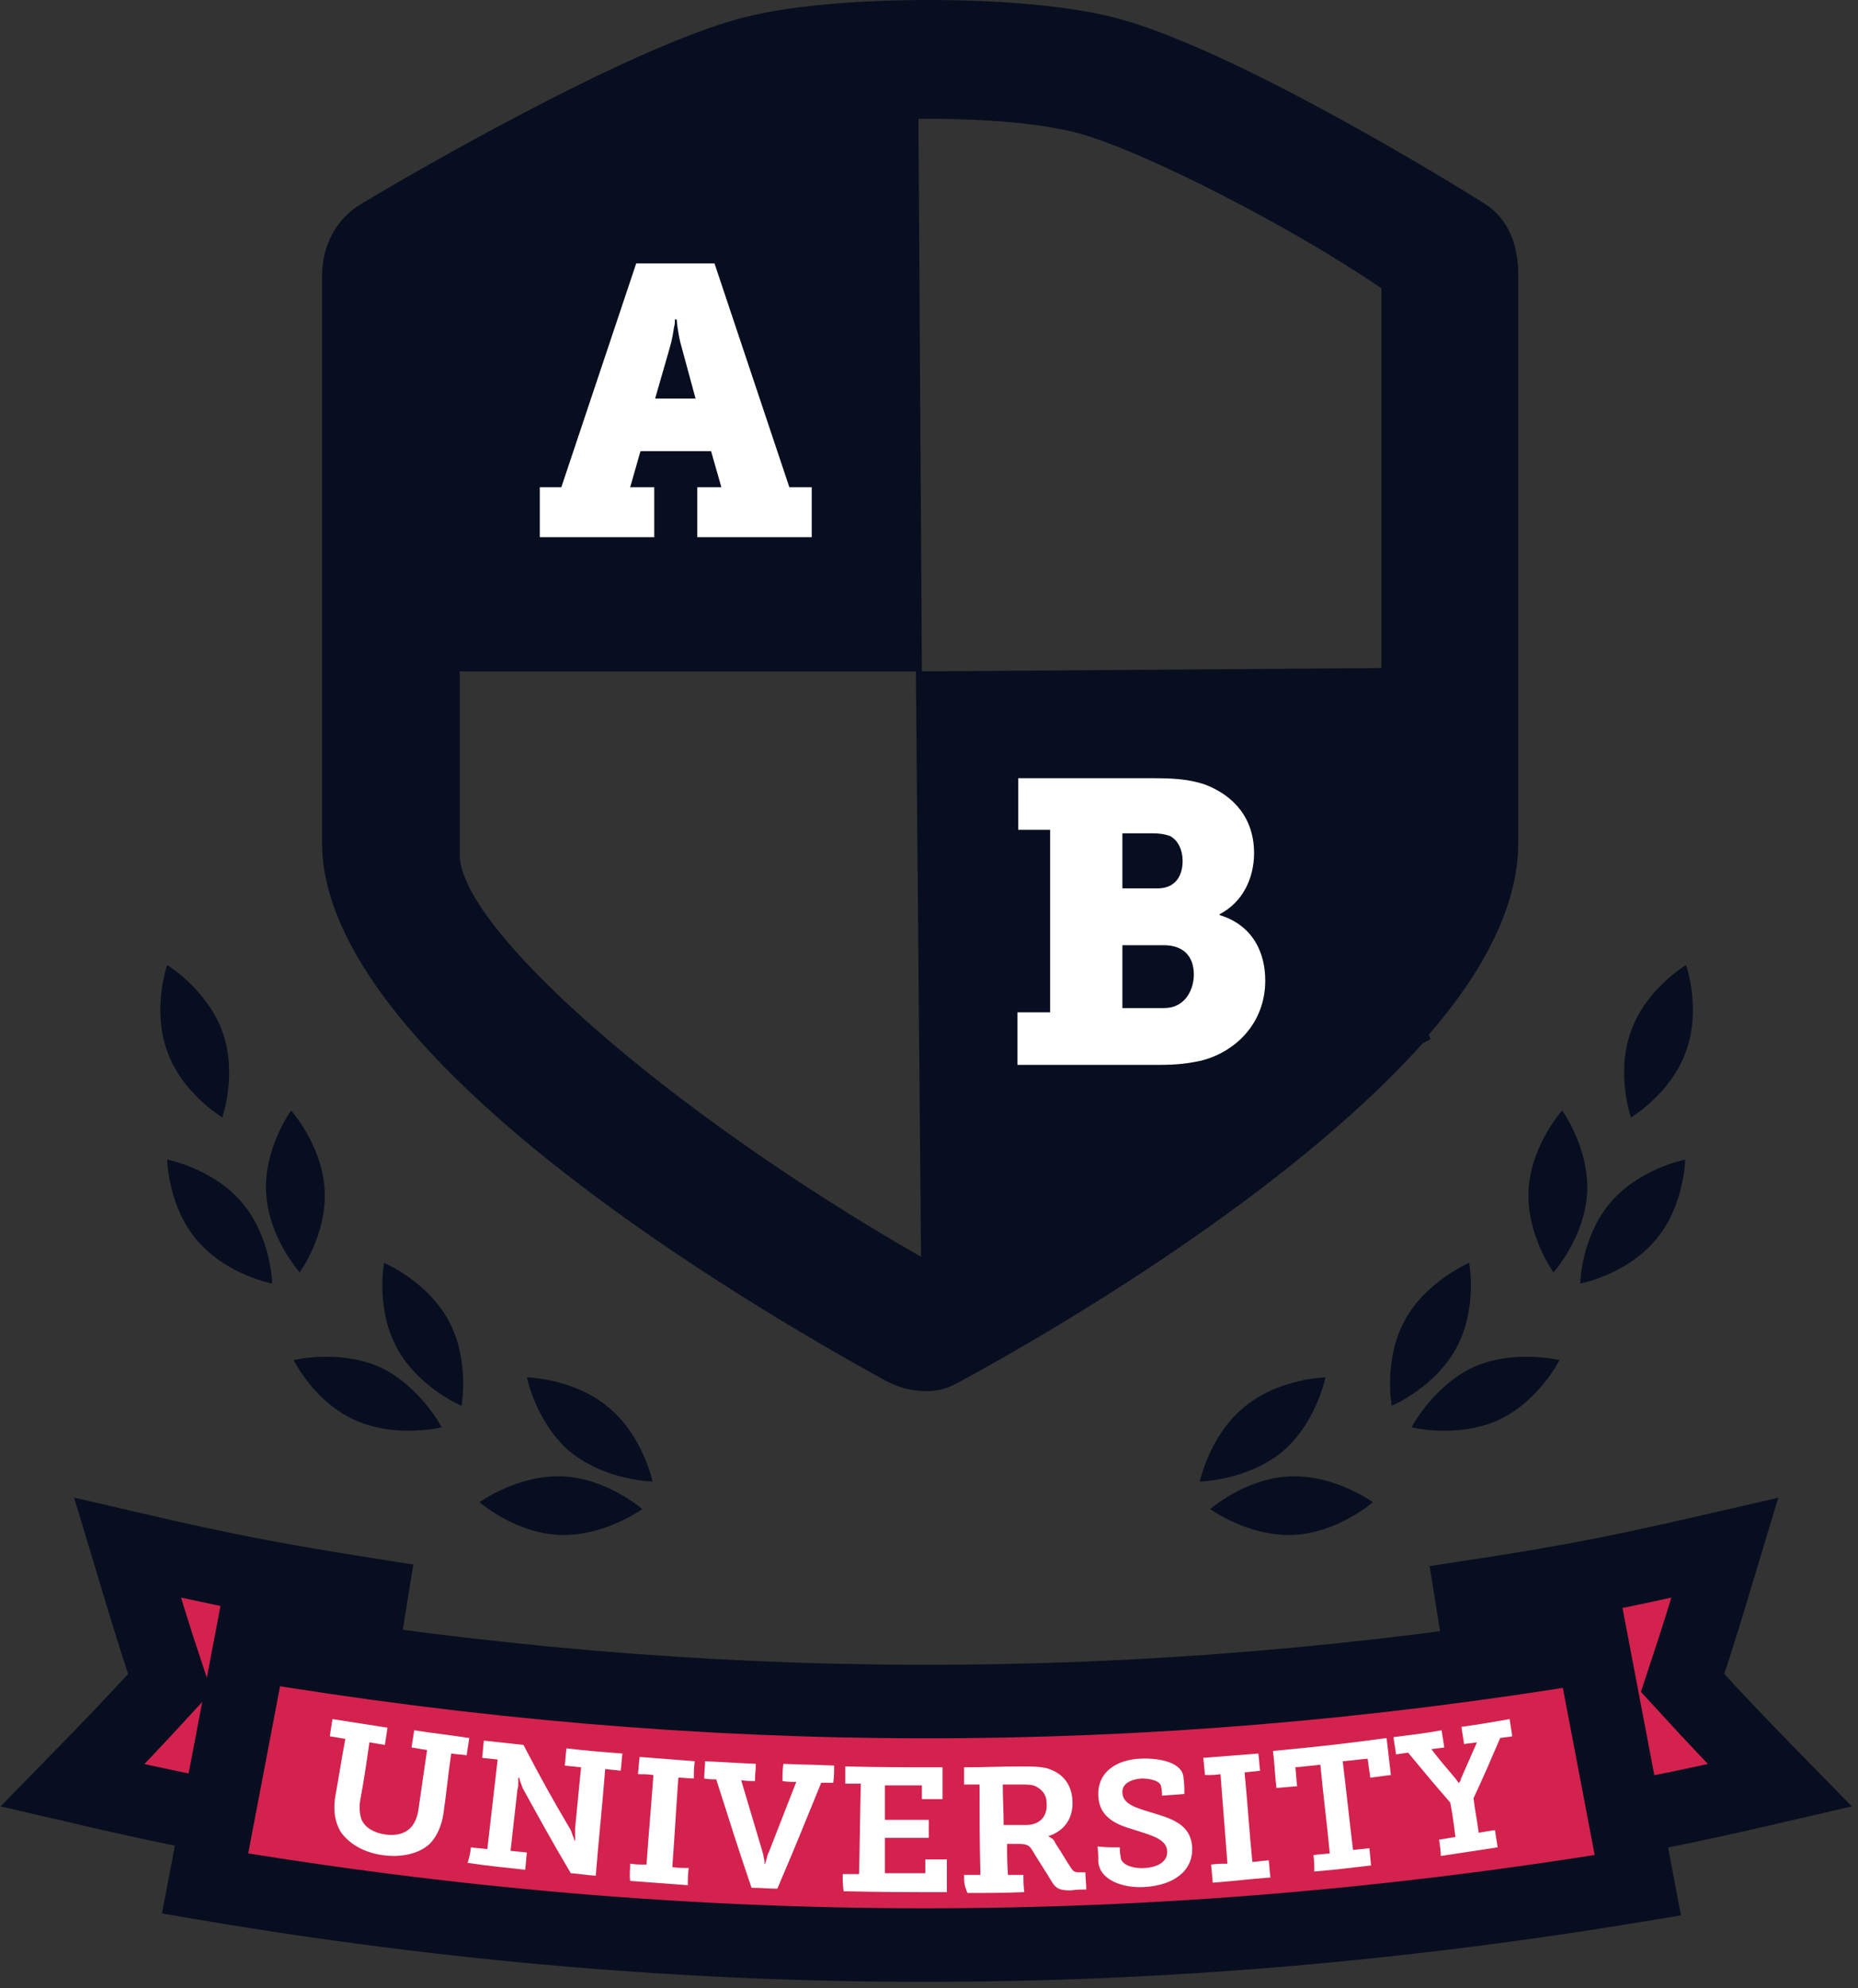
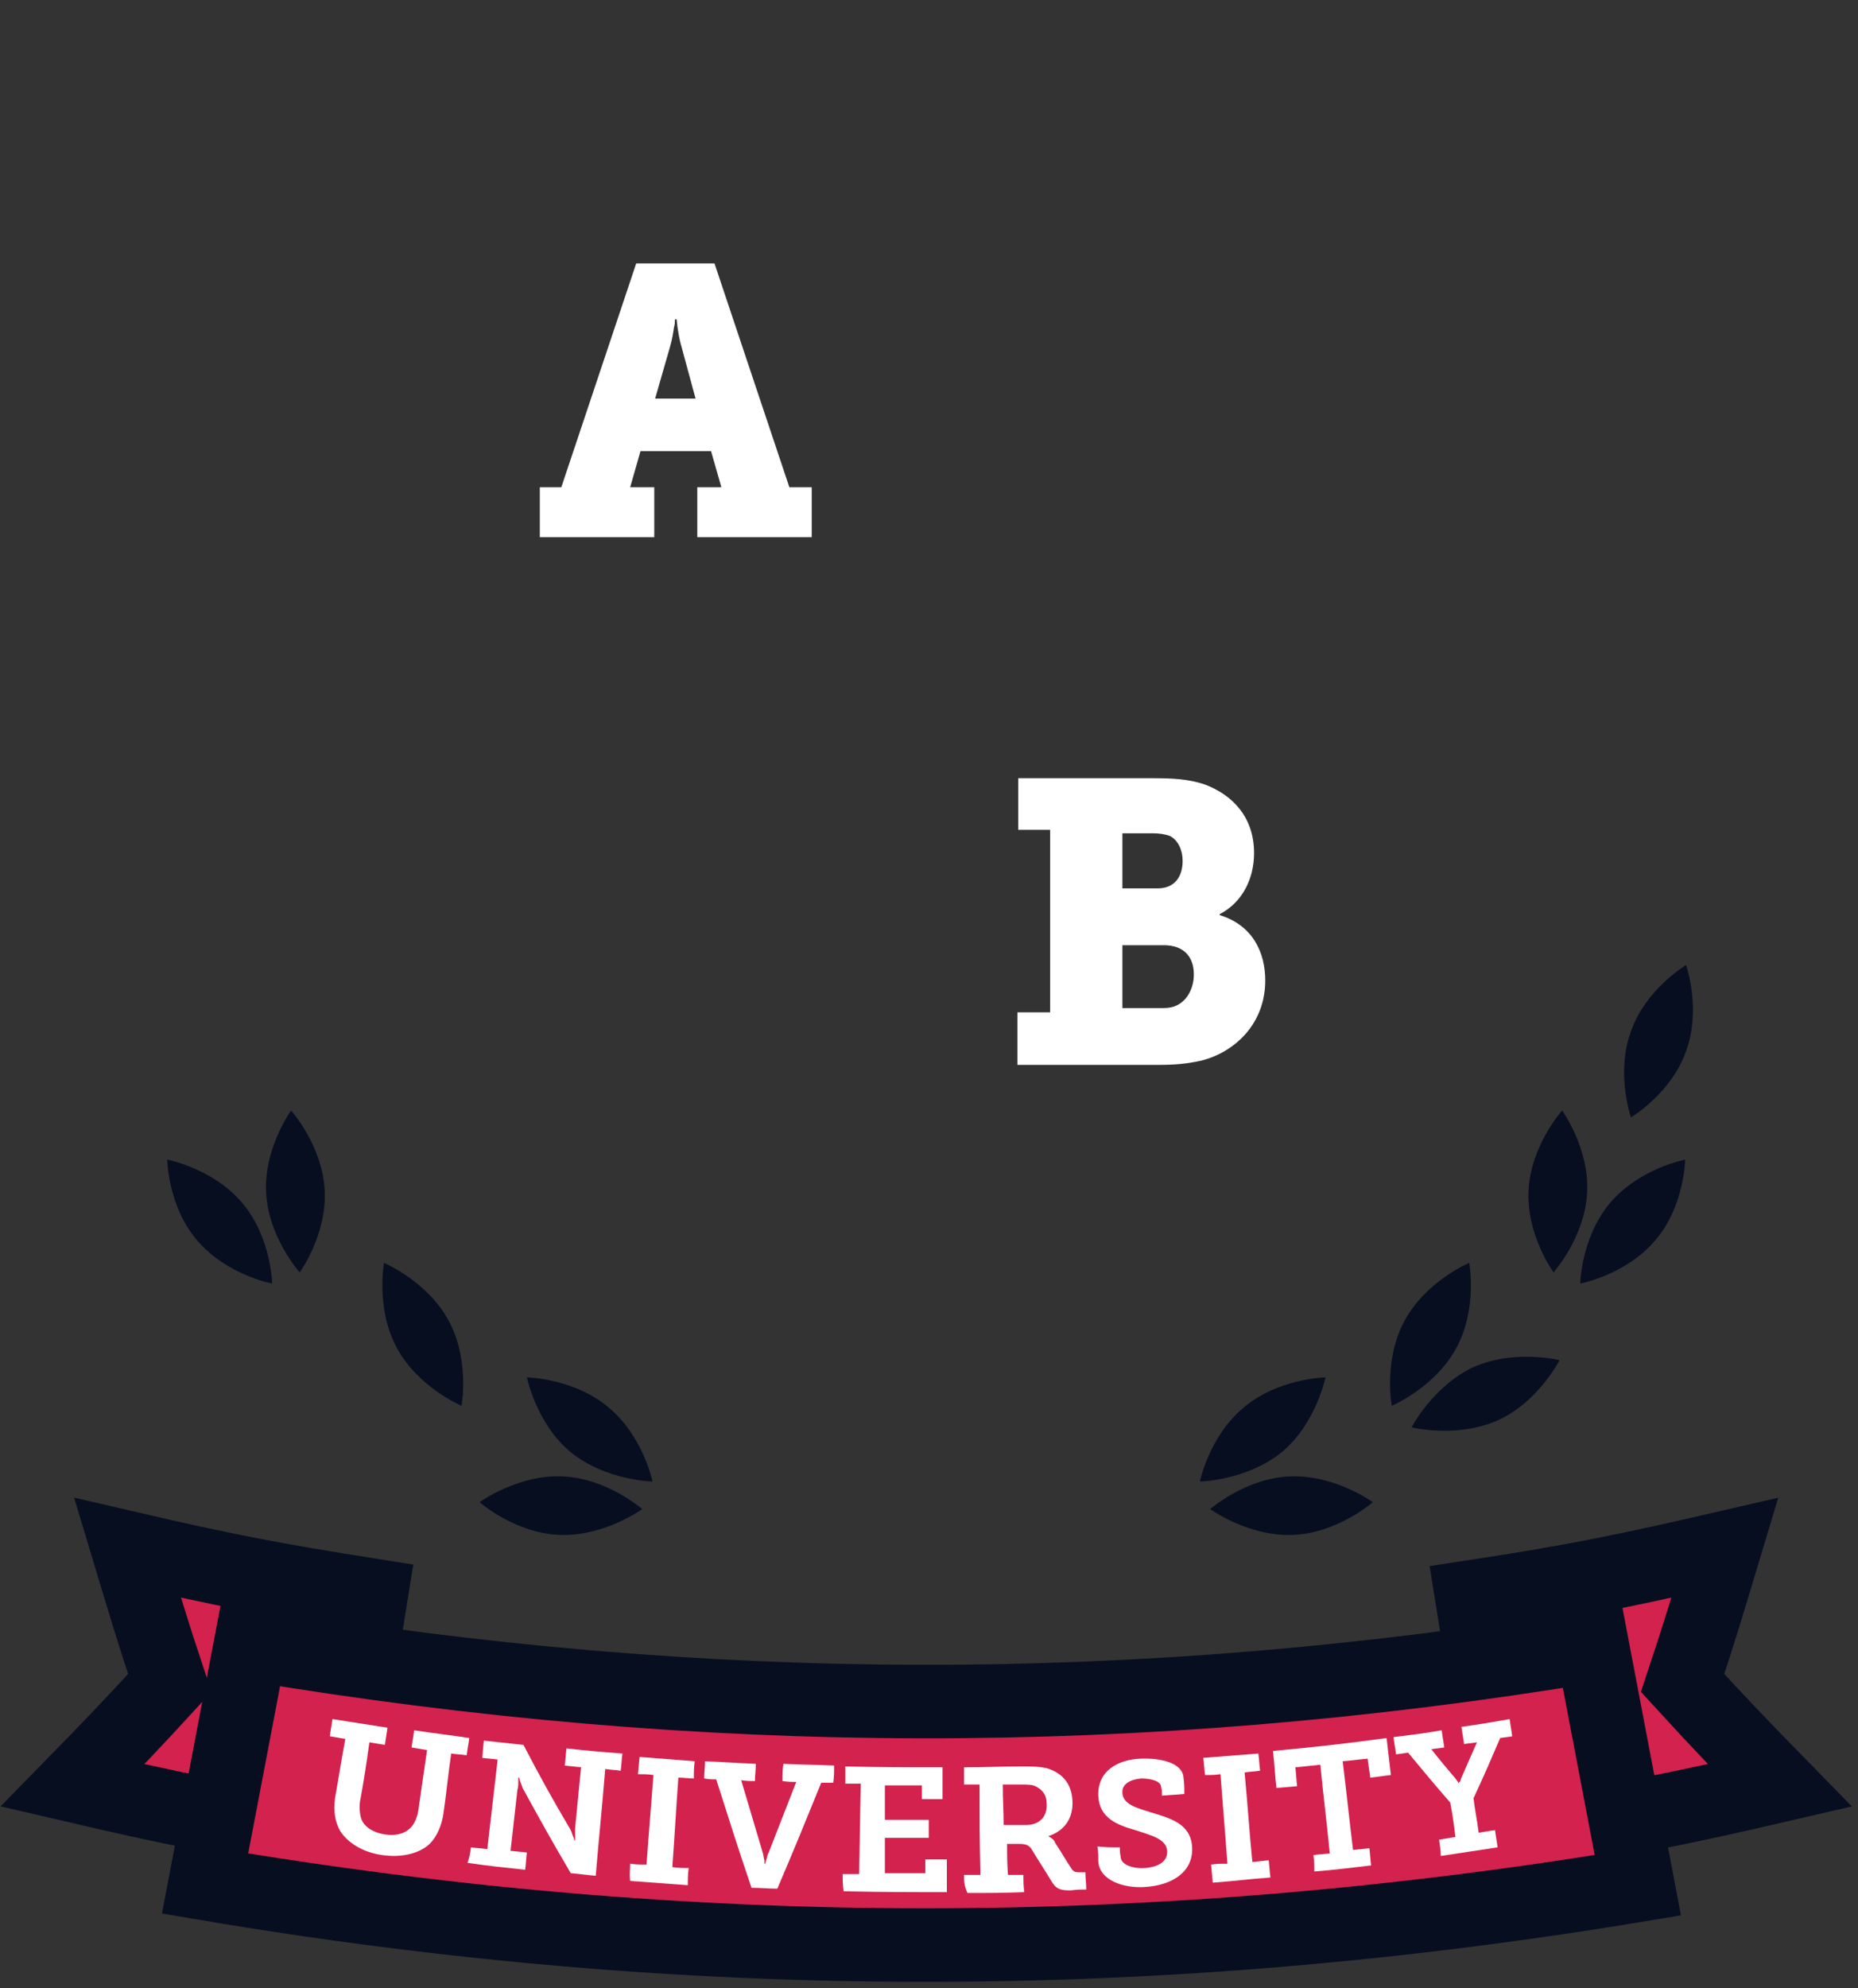
<svg xmlns="http://www.w3.org/2000/svg" width="86" height="92" viewBox="0 0 86 92" fill="none">
  <rect x="0" y="0" width="86" height="92" fill="#333333" stroke="none" />
  <path d="M15.386 84.961C10.566 84.204 8.137 83.726 3.357 82.611C5.189 80.739 6.105 79.783 7.858 77.871C7.021 75.361 6.663 74.127 5.906 71.617C10.367 72.653 12.638 73.091 17.179 73.808C16.462 78.269 16.103 80.5 15.386 84.961Z" fill="#D3224D" stroke="#070E20" stroke-width="3.402" stroke-miterlimit="10" />
  <path d="M69.876 85.04C74.894 84.244 77.404 83.766 82.383 82.611C80.551 80.739 79.634 79.783 77.882 77.871C78.718 75.361 79.077 74.127 79.834 71.617C75.173 72.693 72.823 73.171 68.123 73.888C68.84 78.349 69.198 80.579 69.876 85.04Z" fill="#D3224D" stroke="#070E20" stroke-width="3.402" stroke-miterlimit="10" />
  <path d="M75.811 87.231C53.465 90.935 31.837 90.935 9.491 87.151C10.328 82.73 10.766 80.499 11.602 76.078C32.594 79.583 52.709 79.623 73.7 76.158C74.537 80.579 74.975 82.81 75.811 87.231Z" fill="#D3224D" stroke="#070E20" stroke-width="3.402" stroke-miterlimit="10" />
  <path d="M15.984 80.459C15.705 80.419 15.545 80.379 15.267 80.34C15.306 80.021 15.346 79.862 15.386 79.543C16.422 79.702 16.9 79.782 17.935 79.941C17.895 80.26 17.856 80.419 17.816 80.738C17.537 80.698 17.378 80.658 17.099 80.618C16.939 81.734 16.86 82.291 16.661 83.367C16.621 83.686 16.661 84.004 16.74 84.203C16.9 84.562 17.298 84.801 17.816 84.88C18.334 84.96 18.772 84.841 19.051 84.522C19.21 84.323 19.329 84.044 19.369 83.725C19.529 82.61 19.608 82.052 19.768 80.977C19.489 80.937 19.329 80.897 19.051 80.857C19.09 80.539 19.13 80.379 19.17 80.061C20.206 80.22 20.684 80.26 21.719 80.419C21.68 80.738 21.64 80.897 21.6 81.216C21.321 81.176 21.162 81.176 20.883 81.136C20.724 82.251 20.684 82.809 20.524 83.924C20.445 84.482 20.206 85 19.887 85.319C19.369 85.797 18.533 85.956 17.696 85.836C16.82 85.717 16.103 85.279 15.745 84.721C15.506 84.283 15.426 83.805 15.506 83.207C15.705 82.092 15.784 81.535 15.984 80.459Z" fill="white" />
  <path d="M21.799 85.478C22.078 85.518 22.237 85.518 22.556 85.558C22.755 83.885 22.835 83.088 23.034 81.415C22.755 81.376 22.596 81.376 22.317 81.336C22.357 81.017 22.357 80.858 22.396 80.539C23.113 80.619 23.512 80.659 24.229 80.738C25.065 82.332 25.503 83.128 26.419 84.682C26.459 84.761 26.499 84.921 26.539 85C26.579 85.08 26.579 85.12 26.579 85.159C26.579 85.159 26.579 85.159 26.619 85.159C26.619 85.08 26.619 85.04 26.619 84.96C26.619 84.841 26.619 84.721 26.619 84.602C26.738 83.447 26.778 82.889 26.897 81.774C26.579 81.734 26.459 81.734 26.141 81.694C26.18 81.376 26.18 81.216 26.22 80.897C27.256 81.017 27.774 81.057 28.809 81.136C28.77 81.455 28.77 81.615 28.73 81.933C28.451 81.893 28.292 81.893 28.013 81.853C27.853 83.845 27.734 84.841 27.575 86.793C27.097 86.753 26.897 86.713 26.419 86.673C25.503 85.12 25.065 84.323 24.189 82.73C24.149 82.61 24.109 82.491 24.069 82.411C24.069 82.332 24.03 82.292 24.03 82.252H23.99C23.99 82.332 23.99 82.371 23.99 82.451C23.99 82.57 23.99 82.69 23.95 82.809C23.83 83.925 23.751 84.522 23.631 85.638C23.95 85.677 24.109 85.677 24.388 85.717C24.348 86.036 24.348 86.195 24.308 86.514C23.233 86.394 22.715 86.355 21.64 86.195C21.719 85.956 21.759 85.797 21.799 85.478Z" fill="white" />
  <path d="M29.168 86.234C29.447 86.274 29.606 86.274 29.925 86.274C30.044 84.601 30.124 83.764 30.244 82.131C29.965 82.092 29.805 82.092 29.527 82.092C29.566 81.773 29.566 81.614 29.606 81.295C30.642 81.375 31.16 81.414 32.156 81.494C32.116 81.813 32.116 81.972 32.116 82.291C31.837 82.291 31.677 82.251 31.399 82.251C31.279 83.924 31.239 84.76 31.12 86.393C31.439 86.433 31.558 86.433 31.877 86.433C31.837 86.752 31.837 86.911 31.837 87.23C30.761 87.15 30.244 87.11 29.168 87.031C29.128 86.712 29.168 86.553 29.168 86.234Z" fill="white" />
  <path d="M33.151 82.331C32.912 82.331 32.833 82.331 32.594 82.291C32.594 81.972 32.634 81.813 32.634 81.494C33.59 81.534 34.068 81.574 34.984 81.614C34.984 81.932 34.944 82.092 34.944 82.41C34.705 82.41 34.545 82.41 34.306 82.37C34.705 83.725 34.904 84.362 35.302 85.716C35.342 85.836 35.342 85.955 35.382 86.075C35.382 86.154 35.382 86.194 35.382 86.234H35.422C35.422 86.154 35.462 86.115 35.462 86.075C35.502 85.995 35.502 85.836 35.581 85.716C36.099 84.402 36.338 83.765 36.856 82.45C36.617 82.45 36.457 82.45 36.218 82.41C36.218 82.092 36.218 81.932 36.258 81.614C37.214 81.653 37.692 81.653 38.608 81.693C38.608 82.012 38.608 82.171 38.569 82.49C38.33 82.49 38.21 82.49 38.011 82.49C37.214 84.442 36.816 85.438 35.98 87.389C35.502 87.389 35.263 87.349 34.785 87.349C34.107 85.358 33.789 84.322 33.151 82.331Z" fill="white" />
  <path d="M39.006 86.713C39.285 86.713 39.444 86.713 39.763 86.713C39.803 85.04 39.803 84.204 39.843 82.531C39.564 82.531 39.405 82.531 39.126 82.531C39.126 82.212 39.126 82.053 39.126 81.734C40.918 81.774 41.834 81.774 43.627 81.774C43.627 82.372 43.627 82.65 43.627 83.248C43.228 83.248 43.029 83.248 42.671 83.248C42.671 83.009 42.671 82.85 42.671 82.611C41.994 82.611 41.635 82.611 40.958 82.611C40.958 83.248 40.958 83.567 40.958 84.204C41.755 84.204 42.153 84.204 42.989 84.204C42.989 84.562 42.989 84.722 42.989 85.04C42.193 85.04 41.755 85.04 40.958 85.04C40.958 85.678 40.958 86.036 40.958 86.674C41.715 86.674 42.073 86.674 42.83 86.674C42.83 86.395 42.83 86.275 42.83 86.036C43.228 86.036 43.428 86.036 43.826 86.036C43.826 86.634 43.826 86.952 43.826 87.55C41.914 87.55 40.958 87.55 39.046 87.51C39.006 87.191 39.006 87.032 39.006 86.713Z" fill="white" />
  <path d="M44.623 86.753C44.901 86.753 45.061 86.753 45.379 86.753C45.34 85.08 45.34 84.244 45.34 82.571C45.061 82.571 44.901 82.571 44.623 82.571C44.623 82.252 44.623 82.093 44.623 81.774C45.698 81.774 46.216 81.734 47.291 81.734C47.729 81.734 48.088 81.734 48.446 81.814C49.124 82.013 49.602 82.491 49.641 83.328C49.681 84.164 49.243 84.722 48.526 84.961C48.566 85.001 48.606 85.001 48.646 85.04C48.725 85.08 48.805 85.16 48.845 85.279C49.163 85.757 49.283 85.996 49.602 86.474C49.721 86.634 49.801 86.634 50.04 86.634C50.119 86.634 50.159 86.634 50.239 86.634C50.239 86.952 50.279 87.112 50.279 87.43C50 87.43 49.84 87.43 49.562 87.47C49.044 87.47 48.885 87.391 48.685 87.072C48.327 86.474 48.128 86.195 47.769 85.598C47.65 85.399 47.53 85.319 47.172 85.319C46.933 85.319 46.813 85.319 46.614 85.319C46.614 85.877 46.614 86.156 46.654 86.753C46.933 86.753 47.092 86.753 47.371 86.753C47.371 87.072 47.371 87.231 47.411 87.55C46.375 87.59 45.818 87.59 44.782 87.59C44.623 87.231 44.623 87.072 44.623 86.753ZM47.49 84.443C48.088 84.443 48.486 84.084 48.446 83.447C48.446 83.049 48.247 82.81 47.929 82.65C47.769 82.571 47.53 82.571 47.252 82.571C46.933 82.571 46.773 82.571 46.415 82.571C46.415 83.328 46.455 83.686 46.455 84.443C46.893 84.443 47.092 84.443 47.49 84.443Z" fill="white" />
  <path d="M51.832 85.478C51.832 85.637 51.832 85.717 51.872 85.916C51.872 86.275 52.429 86.474 52.987 86.434C53.624 86.394 54.063 86.115 54.023 85.637C53.983 85.08 53.266 84.92 52.549 84.681C51.712 84.442 50.876 84.124 50.836 83.088C50.796 81.933 51.752 81.415 52.788 81.375C53.744 81.335 54.74 81.575 54.78 82.252C54.819 82.57 54.819 82.69 54.819 83.008C54.421 83.048 54.222 83.048 53.784 83.088C53.784 82.929 53.784 82.849 53.744 82.69C53.744 82.411 53.266 82.291 52.828 82.291C52.35 82.331 51.912 82.53 51.952 82.969C51.991 83.486 52.589 83.646 53.226 83.845C54.142 84.124 55.098 84.363 55.178 85.438C55.258 86.633 54.222 87.231 53.027 87.31C51.991 87.39 50.876 86.992 50.836 86.115C50.836 85.837 50.836 85.717 50.796 85.438C51.195 85.478 51.434 85.478 51.832 85.478Z" fill="white" />
  <path d="M56.055 86.275C56.334 86.235 56.493 86.235 56.812 86.235C56.692 84.562 56.612 83.726 56.493 82.093C56.214 82.132 56.055 82.132 55.776 82.132C55.736 81.814 55.736 81.654 55.696 81.336C56.732 81.256 57.25 81.216 58.245 81.137C58.285 81.455 58.285 81.615 58.325 81.933C58.046 81.973 57.887 81.973 57.608 82.013C57.767 83.686 57.807 84.522 57.967 86.156C58.285 86.116 58.405 86.116 58.724 86.076C58.763 86.394 58.763 86.554 58.803 86.873C57.728 86.952 57.21 87.032 56.134 87.112C56.095 86.753 56.095 86.594 56.055 86.275Z" fill="white" />
  <path d="M60.794 85.837C61.073 85.797 61.233 85.797 61.551 85.757C61.392 84.124 61.272 83.288 61.113 81.655C60.675 81.695 60.436 81.734 59.958 81.774C59.998 82.133 59.998 82.292 60.038 82.65C59.639 82.69 59.48 82.69 59.082 82.73C59.002 82.053 59.002 81.695 58.922 81.017C61.033 80.818 62.109 80.699 64.18 80.42C64.26 81.097 64.3 81.456 64.379 82.133C63.981 82.172 63.822 82.212 63.423 82.252C63.383 81.894 63.344 81.734 63.304 81.376C62.826 81.416 62.627 81.456 62.149 81.495C62.348 83.129 62.428 83.965 62.627 85.598C62.945 85.558 63.065 85.558 63.383 85.518C63.423 85.837 63.423 85.996 63.463 86.315C62.388 86.434 61.87 86.514 60.834 86.594C60.834 86.315 60.834 86.156 60.794 85.837Z" fill="white" />
  <path d="M66.61 85.119C66.928 85.08 67.048 85.04 67.366 85C67.287 84.363 67.247 84.044 67.127 83.407C66.331 82.49 65.933 82.013 65.176 81.096C64.937 81.136 64.857 81.136 64.618 81.176C64.578 80.857 64.538 80.698 64.499 80.379C65.375 80.26 65.853 80.22 66.729 80.061C66.769 80.379 66.809 80.539 66.849 80.857C66.61 80.897 66.49 80.897 66.251 80.937C66.689 81.495 66.928 81.773 67.366 82.291C67.406 82.331 67.446 82.411 67.486 82.451C67.486 82.49 67.526 82.49 67.526 82.53C67.526 82.49 67.526 82.451 67.566 82.451C67.605 82.411 67.605 82.331 67.645 82.251C67.924 81.614 68.083 81.256 68.362 80.618C68.123 80.658 68.004 80.658 67.765 80.698C67.725 80.379 67.685 80.22 67.645 79.901C68.522 79.782 68.96 79.702 69.876 79.543C69.916 79.862 69.956 80.021 69.995 80.34C69.796 80.379 69.677 80.379 69.438 80.419C68.96 81.535 68.721 82.092 68.203 83.207C68.282 83.845 68.362 84.163 68.442 84.801C68.721 84.761 68.88 84.721 69.199 84.681C69.239 85 69.278 85.159 69.318 85.478C68.283 85.637 67.725 85.717 66.689 85.876C66.689 85.597 66.649 85.438 66.61 85.119Z" fill="white" />
  <path d="M15.027 55.049C15.147 57.12 13.872 58.873 13.872 58.873C13.872 58.873 12.438 57.28 12.319 55.209C12.199 53.137 13.474 51.385 13.474 51.385C13.474 51.385 14.908 52.978 15.027 55.049Z" fill="#070E20" />
  <path d="M9.132 57.4C10.487 58.994 12.598 59.392 12.598 59.392C12.598 59.392 12.558 57.241 11.204 55.648C9.849 54.055 7.738 53.656 7.738 53.656C7.738 53.656 7.778 55.847 9.132 57.4Z" fill="#070E20" />
  <path d="M20.763 61.102C21.759 62.935 21.361 65.046 21.361 65.046C21.361 65.046 19.369 64.209 18.373 62.377C17.378 60.545 17.776 58.434 17.776 58.434C17.776 58.434 19.767 59.27 20.763 61.102Z" fill="#070E20" />
-   <path d="M16.462 65.724C18.374 66.561 20.445 66.043 20.445 66.043C20.445 66.043 19.449 64.131 17.577 63.255C15.665 62.418 13.594 62.936 13.594 62.936C13.594 62.936 14.55 64.888 16.462 65.724Z" fill="#070E20" />
  <path d="M28.172 65.126C29.765 66.441 30.204 68.552 30.204 68.552C30.204 68.552 28.053 68.512 26.42 67.198C24.826 65.883 24.388 63.732 24.388 63.732C24.388 63.732 26.579 63.772 28.172 65.126Z" fill="#070E20" />
  <path d="M25.902 71.021C27.973 71.1 29.726 69.826 29.726 69.826C29.726 69.826 28.092 68.392 26.021 68.312C23.95 68.233 22.197 69.507 22.197 69.507C22.197 69.507 23.83 70.941 25.902 71.021Z" fill="#070E20" />
-   <path d="M10.288 47.719C11.005 49.671 10.288 51.703 10.288 51.703C10.288 51.703 8.416 50.587 7.739 48.636C7.022 46.684 7.739 44.652 7.739 44.652C7.739 44.652 9.571 45.768 10.288 47.719Z" fill="#070E20" />
  <path d="M70.752 55.049C70.633 57.12 71.907 58.873 71.907 58.873C71.907 58.873 73.341 57.28 73.461 55.209C73.58 53.137 72.305 51.385 72.305 51.385C72.305 51.385 70.871 52.978 70.752 55.049Z" fill="#070E20" />
  <path d="M76.607 57.4C75.253 58.994 73.142 59.392 73.142 59.392C73.142 59.392 73.182 57.241 74.536 55.648C75.891 54.055 78.002 53.656 78.002 53.656C78.002 53.656 77.962 55.847 76.607 57.4Z" fill="#070E20" />
  <path d="M65.016 61.102C64.021 62.935 64.419 65.046 64.419 65.046C64.419 65.046 66.411 64.209 67.406 62.377C68.402 60.545 68.004 58.434 68.004 58.434C68.004 58.434 66.012 59.27 65.016 61.102Z" fill="#070E20" />
  <path d="M69.318 65.724C67.406 66.561 65.335 66.043 65.335 66.043C65.335 66.043 66.331 64.131 68.203 63.255C70.115 62.418 72.186 62.936 72.186 62.936C72.186 62.936 71.19 64.888 69.318 65.724Z" fill="#070E20" />
  <path d="M57.568 65.126C55.975 66.441 55.537 68.552 55.537 68.552C55.537 68.552 57.688 68.512 59.321 67.198C60.914 65.883 61.352 63.732 61.352 63.732C61.352 63.732 59.161 63.772 57.568 65.126Z" fill="#070E20" />
  <path d="M59.839 71.021C57.767 71.1 56.015 69.826 56.015 69.826C56.015 69.826 57.648 68.392 59.719 68.312C61.79 68.233 63.543 69.507 63.543 69.507C63.543 69.507 61.91 70.941 59.839 71.021Z" fill="#070E20" />
  <path d="M75.492 47.719C74.775 49.671 75.492 51.703 75.492 51.703C75.492 51.703 77.364 50.587 78.041 48.636C78.758 46.684 78.041 44.652 78.041 44.652C78.041 44.652 76.169 45.768 75.492 47.719Z" fill="#070E20" />
-   <path d="M70.274 12.706C70.274 11.352 69.836 10.117 68.681 9.4C67.486 8.643 56.971 2.151 51.514 0.797C49.482 0.279 46.375 0 42.99 0C39.604 0 36.497 0.279 34.466 0.797C29.049 2.151 18.015 8.643 16.78 9.4C15.585 10.077 14.908 11.352 14.908 12.746V38.995C14.908 48.913 34.904 60.544 40.998 63.89C41.596 64.209 42.233 64.368 42.87 64.368C43.507 64.368 43.946 64.209 44.503 63.89C48.765 61.58 59.599 55.247 65.853 48.276L66.212 48.077L66.132 47.878C68.681 44.93 70.274 41.903 70.274 38.995V12.706ZM21.281 39.553V31.069H42.671L42.512 5.497C42.631 5.497 42.751 5.497 42.91 5.497C45.858 5.497 48.247 5.736 49.801 6.134C52.868 6.931 59.958 10.595 63.941 13.344V30.91L42.392 31.069L42.631 58.154C30.682 51.303 21.281 42.899 21.281 39.553Z" fill="#070E20" />
  <path d="M24.946 22.546H25.981L29.447 12.19H33.072L36.537 22.546H37.572V24.856H32.275V22.546H33.39L32.912 20.873H29.646L29.168 22.546H30.283V24.856H24.986V22.546H24.946ZM32.195 18.443L31.558 16.093C31.438 15.695 31.398 15.376 31.359 15.137L31.319 14.778H31.239C31.239 14.898 31.239 15.018 31.199 15.137C31.16 15.376 31.12 15.695 31 16.093L30.323 18.443H32.195Z" fill="white" />
  <path d="M47.132 46.842H48.606V38.398H47.132V36.008H53.306C54.342 36.008 54.979 36.048 55.736 36.287C57.13 36.804 58.046 37.88 58.046 39.473C58.046 40.628 57.528 41.744 56.453 42.301V42.341C58.006 42.819 58.564 44.094 58.564 45.368C58.564 47.36 57.17 48.674 55.616 49.073C54.899 49.232 54.342 49.272 53.625 49.272H47.092V46.842H47.132ZM53.585 41.106C54.382 41.106 54.74 40.549 54.74 39.832C54.74 39.354 54.541 38.876 54.142 38.676C53.904 38.597 53.664 38.557 53.346 38.557H51.952V41.106H53.585ZM53.864 46.643C54.103 46.643 54.302 46.603 54.461 46.523C54.979 46.284 55.258 45.687 55.258 45.09C55.258 44.293 54.82 43.735 53.864 43.735H51.952V46.643H53.864Z" fill="white" />
</svg>